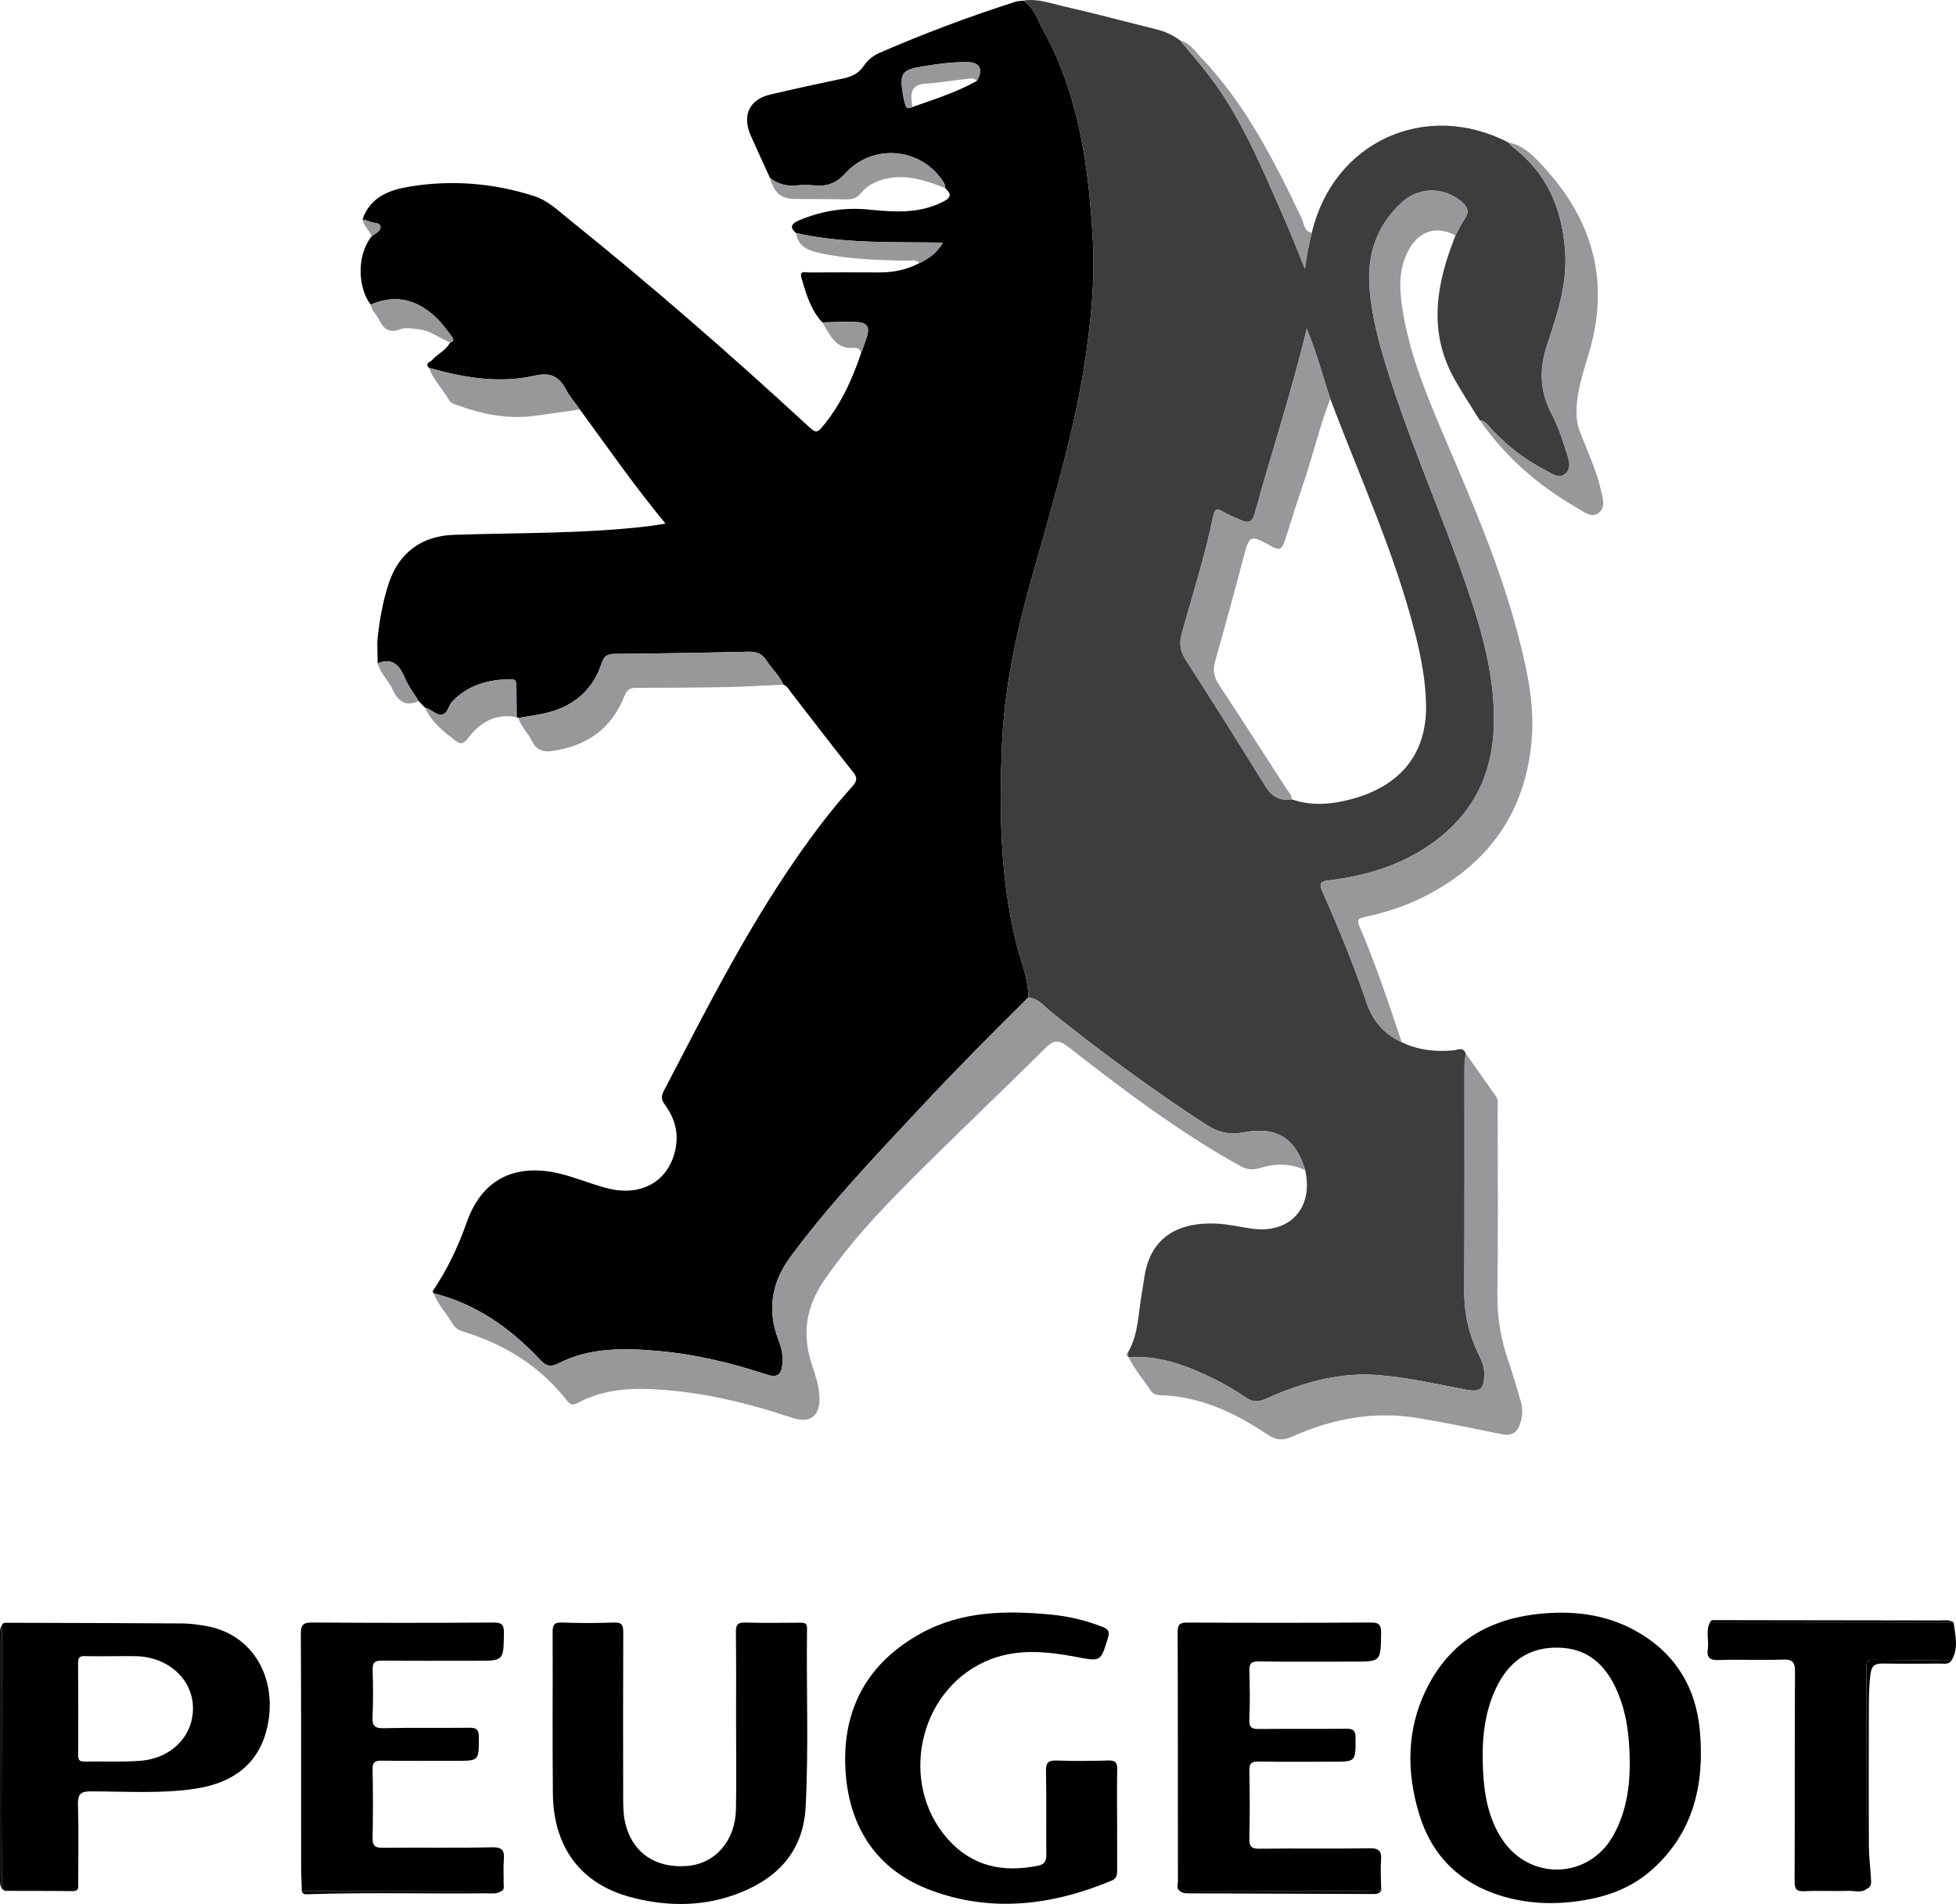
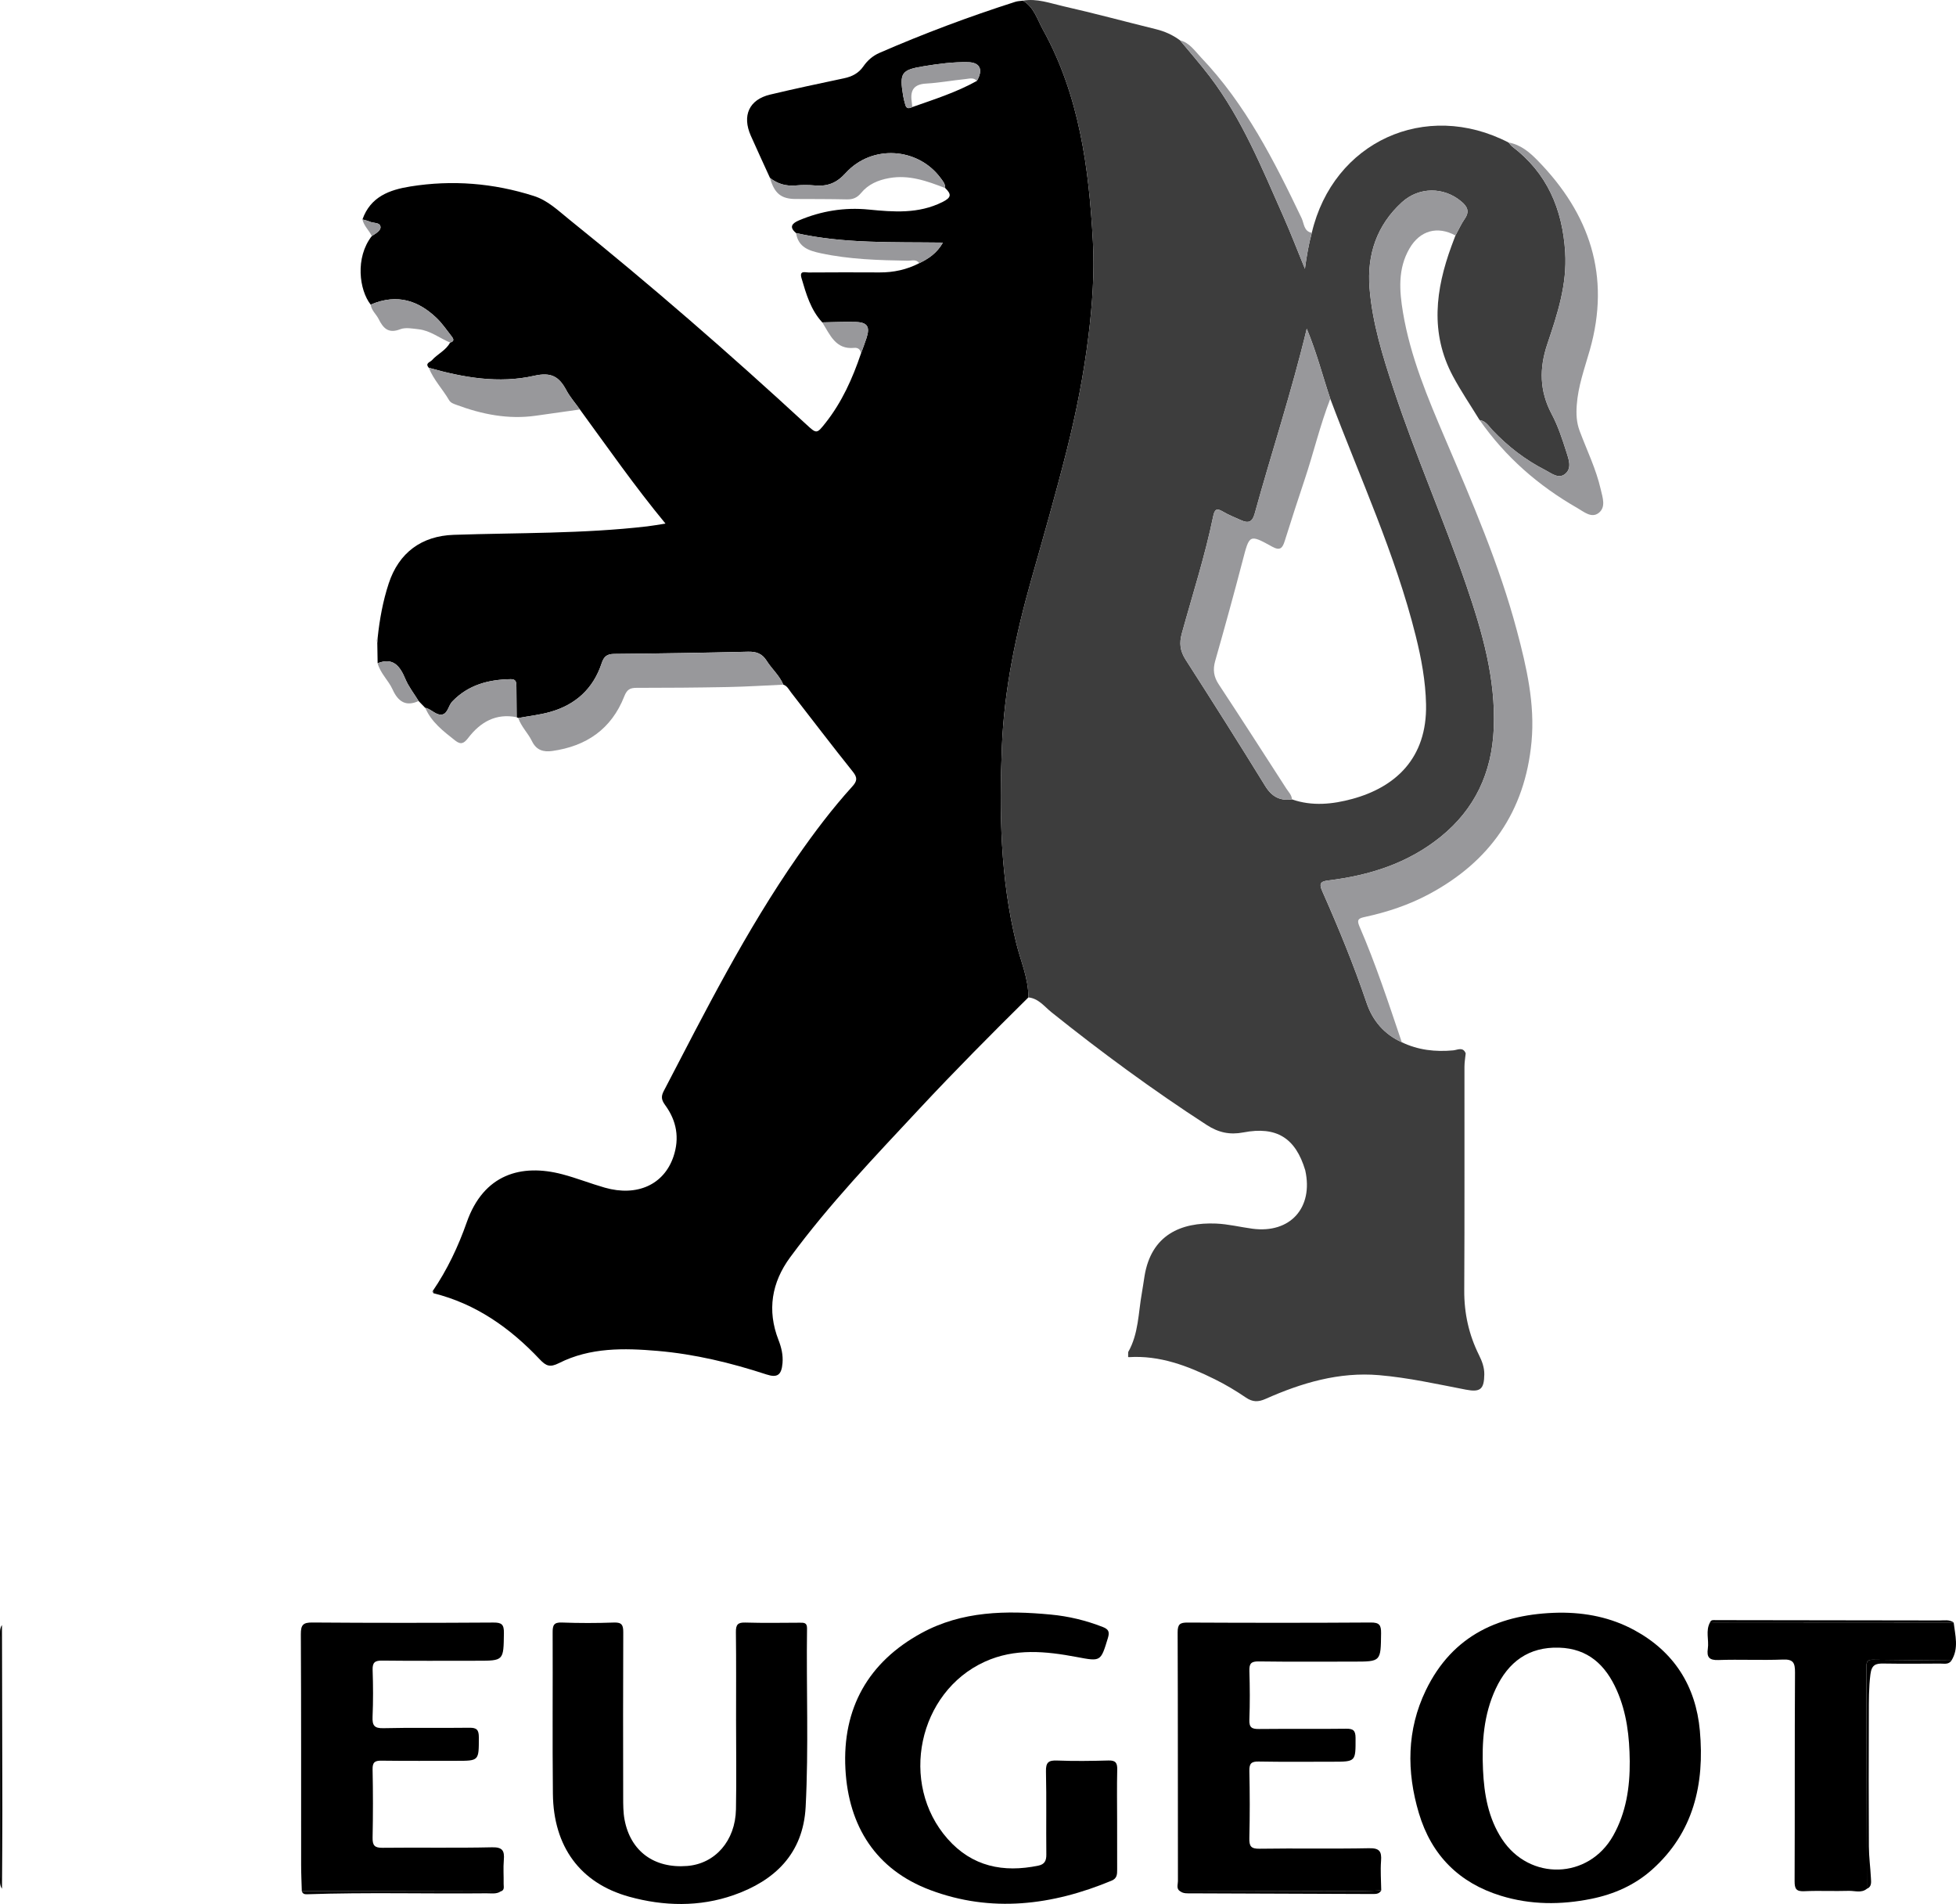
<svg xmlns="http://www.w3.org/2000/svg" version="1.1" baseProfile="tiny" id="Capa_1" x="0px" y="0px" viewBox="0 0 293.051 285.198" overflow="visible" xml:space="preserve">
  <g>
    <path d="M77.65,107.549c-0.084-0.033-0.164-0.073-0.242-0.119c-0.014-1.521-0.032-3.042-0.039-4.563   c-0.003-0.594-0.002-1.148-0.831-1.135c-3.318,0.051-6.364,0.834-8.774,3.34   c-0.574,0.597-0.662,1.748-1.463,1.942c-0.858,0.208-1.58-0.679-2.415-0.956   c-0.051-0.017-0.11-0.01-0.165-0.014c-0.334-0.345-0.669-0.691-1.003-1.036   c-0.675-1.101-1.497-2.137-1.991-3.316c-0.818-1.955-1.839-3.253-4.15-2.348   c-0.017-1.023-0.034-2.046-0.051-3.069c0.018-0.249,0.036-0.499,0.055-0.748   c0.293-2.763,0.788-5.484,1.655-8.125c1.523-4.635,4.942-7.128,9.742-7.289   c9.673-0.325,19.369-0.148,29.008-1.271c0.818-0.095,1.63-0.246,2.72-0.413   c-4.629-5.598-8.66-11.397-12.827-17.093c-0.685-0.96-1.477-1.86-2.031-2.893   c-1.089-2.028-2.251-2.738-4.813-2.156c-5.283,1.199-10.603,0.277-15.792-1.197   c-0.607-0.693,0.202-0.832,0.466-1.129c0.844-0.949,2.1-1.463,2.726-2.65   c0.773-0.201,0.446-0.651,0.176-0.999c-0.725-0.932-1.404-1.926-2.254-2.727   c-2.576-2.429-5.735-3.71-9.821-1.954c-1.713-2.166-2.358-7.034,0.169-10.275   c0.557-0.352,1.348-0.797,1.305-1.354c-0.057-0.728-1.05-0.543-1.616-0.802   c-0.343-0.157-0.726-0.224-1.091-0.331c1.214-3.422,4.068-4.438,7.186-4.937   c6.263-1.003,12.427-0.509,18.487,1.423c2.103,0.671,3.638,2.182,5.285,3.507   c12.202,9.814,24.021,20.09,35.545,30.717c1.548,1.427,1.554,1.439,2.892-0.255   c2.44-3.09,4.031-6.632,5.287-10.349c0.283-0.785,0.586-1.563,0.843-2.357   c0.544-1.68,0.127-2.339-1.635-2.389c-1.664-0.048-3.332,0.035-4.999,0.061   c-1.733-1.871-2.413-4.25-3.11-6.626c-0.352-1.2,0.562-0.844,1.049-0.848   c3.553-0.027,7.107-0.025,10.661-0.008c2.089,0.01,4.069-0.418,5.932-1.385   c1.396-0.675,2.654-1.507,3.545-3.085c-7.501-0.1-14.814,0.184-22.001-1.425   c-1.118-0.927-0.56-1.479,0.429-1.899c3.336-1.417,6.835-1.977,10.409-1.627   c3.784,0.371,7.477,0.67,11.075-1.114c1.367-0.678,1.399-1.164,0.428-2.105   c0.023-0.619-0.355-1.051-0.688-1.5c-3.396-4.587-10.295-5.073-14.23-0.739   c-1.392,1.533-2.749,2.01-4.606,1.85c-0.941-0.081-1.9-0.085-2.84-0   c-1.457,0.131-2.742-0.221-3.888-1.131c-0.957-2.102-1.93-4.196-2.867-6.307   c-1.342-3.024-0.258-5.42,2.878-6.168c3.682-0.879,7.385-1.663,11.088-2.447   c1.194-0.253,2.169-0.742,2.894-1.785c0.613-0.882,1.398-1.578,2.418-2.022   c6.655-2.898,13.439-5.435,20.343-7.645c0.366-0.117,0.767-0.119,1.151-0.174   c1.66,0.985,2.133,2.792,2.998,4.356c5.451,9.866,6.887,20.706,7.481,31.739   c0.253,4.702-0.088,9.399-0.658,14.069c-0.707,5.793-1.837,11.516-3.258,17.162   c-1.628,6.471-3.471,12.888-5.292,19.307c-2.322,8.188-4.077,16.503-4.424,25.017   c-0.404,9.914-0.253,19.816,2.153,29.561c0.659,2.672,1.834,5.253,1.81,8.09   c-5.522,5.458-10.995,10.967-16.296,16.65c-6.719,7.204-13.542,14.323-19.404,22.292   c-2.755,3.746-3.476,7.915-1.741,12.369c0.439,1.126,0.709,2.261,0.604,3.481   c-0.152,1.761-0.758,2.224-2.402,1.686c-5.324-1.743-10.744-3.05-16.322-3.528   c-5.031-0.431-10.089-0.529-14.757,1.824c-1.351,0.681-1.938,0.451-2.891-0.559   c-4.434-4.7-9.558-8.316-15.889-9.893c0,0-0.096-0.072-0.095-0.072   c0.039-0.099,0.023-0.189-0.048-0.269c2.176-3.187,3.822-6.664,5.096-10.294   c2.537-7.228,8.194-8.803,14.315-7.194c2.151,0.565,4.234,1.397,6.375,2.006   c4.84,1.376,8.856-0.457,10.276-4.641c0.946-2.785,0.477-5.379-1.226-7.706   c-0.536-0.733-0.678-1.258-0.238-2.102c6.23-11.97,12.314-24.024,20.03-35.117   c2.546-3.66,5.228-7.213,8.217-10.509c0.741-0.818,0.826-1.319,0.094-2.233   c-3.133-3.912-6.169-7.905-9.246-11.864c-0.34-0.438-0.582-0.985-1.166-1.176   c-0.576-1.377-1.725-2.342-2.494-3.573c-0.682-1.091-1.562-1.391-2.801-1.361   c-6.68,0.164-13.361,0.272-20.043,0.332c-1.073,0.01-1.541,0.369-1.881,1.4   c-1.266,3.838-3.944,6.239-7.741,7.299C80.85,107.085,79.235,107.258,77.65,107.549z M136.676,16.041   c3.286-1.159,6.615-2.209,9.684-3.923c0.971-1.676,0.481-2.768-1.327-2.806   c-2.231-0.047-4.443,0.249-6.641,0.609c-3.359,0.55-3.652,0.986-3.075,4.46   c0.074,0.444,0.201,0.88,0.319,1.315C135.809,16.335,136.223,16.258,136.676,16.041z" />
    <path fill="#3D3D3D" d="M154.072,149.403c0.024-2.838-1.15-5.418-1.81-8.09   c-2.405-9.745-2.557-19.647-2.153-29.561c0.347-8.514,2.101-16.829,4.424-25.017   c1.821-6.419,3.663-12.836,5.292-19.307c1.421-5.646,2.551-11.369,3.258-17.162   c0.57-4.67,0.911-9.368,0.658-14.069c-0.594-11.033-2.03-21.873-7.481-31.739   c-0.864-1.564-1.337-3.372-2.998-4.356c2.091-0.372,4.055,0.383,6.022,0.827   c4.66,1.053,9.277,2.306,13.918,3.449c1.31,0.323,2.504,0.858,3.588,1.663   c1.498,1.813,3.06,3.576,4.482,5.448c4.812,6.337,7.793,13.684,10.993,20.902   c1.149,2.591,2.164,5.244,3.239,7.869c0.262-1.893,0.553-3.655,1.03-5.387   c3.2-13.627,17.035-19.97,29.486-13.519c0.185,0.204,0.345,0.444,0.56,0.608   c5.2,3.947,7.515,9.349,7.919,15.814c0.303,4.852-1.176,9.308-2.675,13.758   c-1.224,3.631-1.181,7.043,0.65,10.485c0.948,1.782,1.59,3.751,2.207,5.689   c0.346,1.088,0.891,2.474-0.25,3.329c-0.98,0.734-2.019-0.166-2.93-0.631   c-2.969-1.513-5.578-3.529-7.888-5.961c-0.563-0.593-1.006-1.399-1.94-1.527   c-1.344-2.196-2.799-4.331-4.01-6.601c-3.43-6.428-2.589-12.95-0.199-19.466   c0.193-0.526,0.395-1.049,0.593-1.574c0.461-0.842,0.856-1.73,1.399-2.513   c0.774-1.115,0.354-1.849-0.532-2.594c-2.591-2.179-6.315-2.218-8.891,0.131   c-3.742,3.413-5.245,7.811-4.846,12.838c0.416,5.236,1.978,10.225,3.61,15.168   c3.283,9.947,7.523,19.531,10.912,29.44c2.37,6.93,4.404,13.936,4.086,21.4   c-0.282,6.597-2.831,12.057-7.948,16.194c-4.918,3.977-10.67,5.79-16.799,6.533   c-1.251,0.152-1.448,0.475-0.924,1.658c2.427,5.48,4.706,11.02,6.632,16.711   c0.903,2.668,2.659,4.698,5.258,5.87c2.456,1.186,5.04,1.466,7.722,1.219   c0.62-0.057,1.449-0.58,1.857,0.446c-0.065,0.673-0.185,1.345-0.185,2.018   c-0.012,11.168,0.03,22.336-0.031,33.504c-0.019,3.43,0.695,6.625,2.204,9.663   c0.457,0.919,0.814,1.852,0.8,2.913c-0.029,2.226-0.605,2.693-2.764,2.277   c-4.319-0.832-8.623-1.797-13.009-2.171c-5.996-0.511-11.592,1.153-17.007,3.56   c-1.084,0.482-1.927,0.484-2.934-0.201c-1.477-1.006-3.024-1.932-4.621-2.724   c-4.082-2.024-8.287-3.635-12.957-3.33c0,0-0.072-0.039-0.071-0.038   c0.003-0.242,0.006-0.484,0.009-0.726c1.566-2.746,1.514-5.881,2.053-8.874   c0.151-0.836,0.26-1.679,0.398-2.517c1.018-6.178,5.462-8.067,10.701-7.857   c1.827,0.073,3.638,0.529,5.46,0.771c5.658,0.753,9.165-3.133,7.915-8.752   c-1.447-4.83-4.283-6.624-9.261-5.672c-2.041,0.39-3.724,0.034-5.504-1.118   c-8.05-5.213-15.765-10.887-23.262-16.886C156.474,150.773,155.588,149.544,154.072,149.403z    M193.566,119.739c3.023,1.055,6.089,0.734,9.047-0.072c6.36-1.733,11.215-6.016,11.04-14.172   c-0.075-3.487-0.706-6.872-1.541-10.223c-3.062-12.293-8.382-23.748-12.806-35.535   c-1.138-3.379-2.013-6.855-3.525-10.503c-2.311,9.618-5.295,18.589-7.801,27.7   c-0.373,1.355-1.019,1.45-2.064,0.977c-0.916-0.414-1.865-0.777-2.722-1.294   c-0.938-0.566-1.226-0.274-1.429,0.709c-1.226,5.943-3.091,11.713-4.7,17.551   c-0.419,1.519-0.249,2.662,0.576,3.948c4.019,6.269,8.01,12.558,11.912,18.903   C190.549,119.349,191.781,119.989,193.566,119.739z" />
    <path d="M233.587,241.56c3.979-0.038,7.776,0.714,11.289,2.624c5.918,3.217,9.193,8.338,9.801,15.059   c0.723,7.982-0.937,15.252-7.157,20.802c-2.61,2.329-5.722,3.694-9.111,4.379   c-4.549,0.92-9.083,0.916-13.556-0.464c-6.226-1.921-10.382-6.038-12.273-12.365   c-1.862-6.23-1.82-12.477,1.029-18.387C217.65,244.821,224.833,241.719,233.587,241.56z    M244.17,263.809c-0.037-3.654-0.442-7.238-1.936-10.617c-1.683-3.806-4.319-6.259-8.643-6.392   c-4.563-0.14-7.617,2.12-9.509,6.175c-1.795,3.846-2.088,7.98-1.895,12.14   c0.169,3.645,0.785,7.216,2.839,10.351c4.132,6.305,12.981,6.051,16.667-0.509   C243.628,271.512,244.201,267.724,244.17,263.809z" />
    <path d="M110.279,257.74c-0.002-4.426,0.032-8.853-0.025-13.278   c-0.014-1.112,0.293-1.455,1.404-1.422c2.731,0.082,5.466,0.035,8.199,0.022   c0.605-0.003,1.065-0.007,1.053,0.855c-0.121,8.905,0.258,17.817-0.205,26.717   c-0.368,7.072-4.678,11.088-10.784,13.23c-5.115,1.794-10.469,1.678-15.663,0.241   c-7.34-2.031-11.341-7.51-11.423-15.419c-0.084-8.057-0.005-16.115-0.037-24.173   c-0.004-1.03,0.155-1.523,1.349-1.478c2.618,0.099,5.245,0.096,7.863,0.002   c1.167-0.042,1.372,0.404,1.368,1.46c-0.035,8.228-0.028,16.456-0.012,24.684   c0.002,1.131-0.002,2.286,0.206,3.389c0.895,4.739,4.444,7.325,9.386,6.931   c4.188-0.334,7.216-3.77,7.305-8.483C110.346,266.594,110.281,262.166,110.279,257.74z" />
-     <path d="M0.291,243.409c0.175-0.407,0.539-0.337,0.86-0.336c8.703,0.025,17.407,0.041,26.11,0.099   c1.164,0.008,2.336,0.165,3.488,0.358c7.255,1.216,10.847,7.954,9.323,15.035   c-1.149,5.34-4.802,8.483-10.933,9.382c-5.165,0.757-10.36,0.379-15.541,0.38   c-1.521,0-1.96,0.404-1.915,1.964c0.115,3.913,0.038,7.831,0.036,11.748   c-0,0.608,0.152,1.242-0.855,1.228c-3.347-0.047-6.695-0.017-10.043-0.039   c-0.176-0.001-0.352-0.205-0.527-0.315c0.019-3.859,0.058-7.718,0.054-11.576   C0.339,262.027,0.311,252.718,0.291,243.409z M16.952,248.078c-1.394,0-2.788,0.036-4.18-0.014   c-0.764-0.028-1.081,0.151-1.073,1.022c0.041,4.592,0.03,9.185,0.009,13.778   c-0.003,0.701,0.162,1.015,0.927,0.999c2.786-0.058,5.584,0.098,8.357-0.112   c4.807-0.364,8.092-3.868,7.914-8.174c-0.173-4.164-3.766-7.362-8.442-7.493   C19.294,248.05,18.123,248.078,16.952,248.078z" />
    <path d="M167.369,272.729c0.002,2.44-0.003,4.879,0.005,7.319c0.003,0.702-0.012,1.311-0.825,1.649   c-8.914,3.716-18.049,4.849-27.21,1.398c-8.086-3.046-12.224-9.521-12.678-18.134   c-0.48-9.104,3.45-16.005,11.374-20.336c6.095-3.331,12.728-3.412,19.405-2.78   c2.666,0.252,5.264,0.875,7.777,1.858c0.85,0.332,1.058,0.709,0.775,1.638   c-1.087,3.567-1.044,3.543-4.666,2.862c-4.639-0.871-9.257-1.355-13.778,0.7   c-9.989,4.539-12.904,18.244-5.571,26.543c3.683,4.168,8.364,5.08,13.581,4.007   c0.936-0.193,1.216-0.722,1.205-1.68c-0.047-4.141,0.041-8.285-0.055-12.425   c-0.032-1.381,0.391-1.692,1.675-1.641c2.562,0.102,5.131,0.065,7.695-0.006   c1.048-0.029,1.333,0.341,1.307,1.369C167.323,267.621,167.367,270.176,167.369,272.729z" />
-     <path fill="#98989B" d="M154.072,149.403c1.516,0.141,2.402,1.37,3.456,2.214   c7.497,5.999,15.211,11.673,23.262,16.886c1.78,1.153,3.463,1.508,5.504,1.118   c4.978-0.952,7.813,0.843,9.261,5.672c-2.238-1.1-4.561-1.025-6.851-0.32   c-1.126,0.346-2.008,0.172-2.997-0.379c-9.129-5.087-17.455-11.375-25.683-17.799   c-1.412-1.102-2.176-1.027-3.44,0.231c-6.814,6.779-13.815,13.365-20.589,20.184   c-4.552,4.583-8.952,9.327-12.622,14.725c-2.615,3.845-3.202,7.863-1.799,12.274   c0.496,1.559,1.077,3.114,1.188,4.772c0.209,3.12-1.301,4.323-4.18,3.359   c-6.859-2.297-13.853-3.947-21.089-4.268c-3.76-0.167-7.48,0.227-10.891,2.046   c-0.74,0.395-1.106,0.372-1.645-0.317c-4.021-5.143-9.283-8.403-15.409-10.291   c-0.736-0.227-1.336-0.535-1.726-1.215c-0.894-1.559-2.206-2.848-2.85-4.568   c6.332,1.577,11.455,5.193,15.89,9.893c0.953,1.01,1.541,1.24,2.891,0.559   c4.669-2.352,9.726-2.255,14.757-1.824c5.578,0.478,10.998,1.785,16.322,3.528   c1.644,0.538,2.25,0.076,2.402-1.686c0.105-1.22-0.165-2.355-0.604-3.481   c-1.735-4.454-1.014-8.624,1.741-12.369c5.862-7.969,12.685-15.088,19.404-22.292   C143.077,160.37,148.549,154.861,154.072,149.403z" />
    <path fill="#98989B" d="M210.015,156.11c-2.599-1.172-4.354-3.202-5.258-5.87   c-1.926-5.691-4.205-11.231-6.632-16.711c-0.524-1.183-0.326-1.507,0.924-1.658   c6.129-0.744,11.882-2.556,16.799-6.533c5.117-4.137,7.666-9.597,7.948-16.194   c0.319-7.464-1.715-14.47-4.086-21.4c-3.389-9.908-7.629-19.492-10.912-29.44   c-1.631-4.943-3.194-9.931-3.61-15.168c-0.399-5.027,1.104-9.425,4.846-12.838   c2.576-2.349,6.3-2.31,8.891-0.131c0.886,0.745,1.306,1.479,0.532,2.594   c-0.543,0.782-0.938,1.671-1.399,2.513c-2.695-1.47-5.305-0.757-6.872,1.919   c-1.779,3.038-1.537,6.342-0.991,9.606c1.113,6.654,3.717,12.814,6.338,18.956   c4.018,9.42,8.104,18.819,10.744,28.764c1.44,5.423,2.71,10.907,2.178,16.601   c-0.977,10.464-6.28,17.95-15.339,22.803c-3.032,1.624-6.261,2.697-9.6,3.421   c-0.864,0.188-1.314,0.329-0.853,1.393C206.119,144.399,208.04,150.265,210.015,156.11z" />
    <path d="M45.217,283.258c-0.035-1.301-0.1-2.601-0.101-3.902c-0.009-11.52,0.02-23.041-0.043-34.56   c-0.008-1.422,0.346-1.774,1.737-1.763c9.037,0.069,18.076,0.064,27.113,0.006   c1.237-0.008,1.592,0.277,1.574,1.571c-0.056,4.151,0.002,4.151-4.042,4.151   c-4.742,0-9.485,0.032-14.226-0.023c-1.09-0.013-1.439,0.304-1.401,1.427   c0.08,2.324,0.089,4.656-0.009,6.978c-0.054,1.291,0.235,1.754,1.625,1.72   c4.293-0.106,8.591-0.007,12.886-0.066c1.099-0.015,1.412,0.319,1.411,1.44   c-0.002,3.514,0.047,3.514-3.362,3.514c-3.738-0-7.476,0.028-11.213-0.022   c-0.985-0.013-1.367,0.213-1.344,1.308c0.07,3.404,0.071,6.81,0.001,10.214   c-0.024,1.177,0.3,1.541,1.489,1.527c5.467-0.063,10.936,0.049,16.401-0.074   c1.578-0.035,1.89,0.506,1.771,1.904c-0.101,1.183-0.008,2.382-0.028,3.573   c-0.007,0.418,0.179,0.946-0.44,1.132C65.083,283.295,55.15,283.277,45.217,283.258z" />
    <path d="M176.84,283.311c-0.653-0.378-0.36-1.018-0.36-1.533   c-0.018-12.423,0.005-24.845-0.044-37.268c-0.005-1.234,0.363-1.475,1.498-1.469   c9.145,0.046,18.291,0.053,27.436-0.008c1.284-0.009,1.561,0.372,1.546,1.616   c-0.052,4.24-0.002,4.241-4.14,4.241c-4.74,0-9.481,0.038-14.22-0.028   c-1.124-0.016-1.405,0.336-1.372,1.426c0.075,2.437,0.09,4.88-0.003,7.316   c-0.045,1.187,0.407,1.39,1.437,1.379c4.349-0.047,8.7,0.017,13.048-0.041   c1.065-0.014,1.423,0.246,1.426,1.386c0.008,3.557,0.058,3.557-3.469,3.556   c-3.68-0.001-7.362,0.041-11.041-0.027c-1.095-0.02-1.426,0.282-1.401,1.413   c0.073,3.345,0.081,6.694-0.002,10.039c-0.031,1.236,0.237,1.63,1.54,1.609   c5.464-0.086,10.931,0.034,16.393-0.076c1.542-0.031,1.912,0.45,1.8,1.903   c-0.113,1.463,0.009,2.945,0.028,4.419c-0.89,0.03-1.78,0.084-2.67,0.086   C195.127,283.274,185.983,283.292,176.84,283.311z" />
    <path d="M279.696,282.919c-0.833,0.679-1.804,0.282-2.703,0.309c-2.225,0.068-4.457-0.051-6.68,0.052   c-1.205,0.056-1.447-0.357-1.442-1.515c0.045-10.422-0.002-20.844,0.059-31.266   c0.008-1.445-0.272-1.978-1.808-1.917c-3.225,0.127-6.46-0.042-9.686,0.071   c-1.379,0.048-1.751-0.447-1.566-1.708c0.191-1.304-0.368-2.675,0.331-3.936   c12.167,0.007,24.333,0.014,36.5,0.021c0.224,1.92,0.806,3.861-0.331,5.699   c-3.944-0.037-7.889-0.064-11.834-0.121c-0.769-0.011-0.912,0.37-0.91,1.049   C279.66,260.743,279.676,271.831,279.696,282.919z" />
-     <path fill="#98989B" d="M169.089,203.284c4.669-0.304,8.875,1.307,12.957,3.33   c1.598,0.792,3.144,1.718,4.621,2.724c1.007,0.686,1.85,0.684,2.934,0.201   c5.415-2.408,11.011-4.072,17.007-3.56c4.387,0.374,8.69,1.339,13.009,2.171   c2.159,0.416,2.736-0.052,2.764-2.277c0.014-1.061-0.343-1.994-0.8-2.913   c-1.509-3.037-2.223-6.233-2.204-9.663c0.061-11.168,0.019-22.336,0.031-33.504   c0.001-0.673,0.121-1.346,0.185-2.018c1.519,2.159,3.042,4.316,4.555,6.48   c0.389,0.556,0.228,1.21,0.229,1.821c0.01,9.25,0.091,18.502-0.036,27.751   c-0.048,3.532,0.535,6.861,1.683,10.154c0.688,1.975,1.242,3.999,1.838,6.007   c0.298,1.004,0.239,2.007-0.042,3.019c-0.414,1.497-1.235,2.152-2.839,1.822   c-4.15-0.854-8.303-1.703-12.479-2.411c-6.583-1.115-12.889,0.082-18.934,2.776   c-1.39,0.619-2.403,0.542-3.675-0.313c-4.899-3.291-10.131-5.739-16.149-5.912   c-0.522-0.015-1-0.154-1.308-0.626C171.334,206.648,169.955,205.142,169.089,203.284z" />
    <path fill="#98989B" d="M221.675,62.915c0.934,0.128,1.376,0.934,1.94,1.527   c2.31,2.433,4.919,4.449,7.888,5.961c0.912,0.465,1.951,1.365,2.93,0.631   c1.141-0.855,0.596-2.241,0.25-3.329c-0.617-1.938-1.259-3.907-2.207-5.689   c-1.831-3.442-1.874-6.853-0.65-10.485c1.499-4.449,2.978-8.906,2.675-13.758   c-0.404-6.465-2.718-11.867-7.919-15.814c-0.215-0.164-0.375-0.404-0.56-0.608   c1.798,0.303,3.149,1.462,4.342,2.682c7.796,7.968,10.991,17.277,7.822,28.405   c-0.773,2.715-1.754,5.38-1.956,8.254c-0.094,1.332-0.042,2.576,0.427,3.835   c1.086,2.915,2.472,5.72,3.168,8.779c0.275,1.21,0.81,2.639-0.295,3.516   c-1.082,0.859-2.235-0.166-3.206-0.722C230.517,72.778,225.551,68.467,221.675,62.915z" />
    <path fill="#98989B" d="M77.65,107.549c1.584-0.291,3.2-0.465,4.746-0.896   c3.796-1.06,6.475-3.461,7.741-7.299c0.34-1.032,0.808-1.391,1.881-1.4   c6.681-0.06,13.363-0.168,20.043-0.332c1.239-0.03,2.119,0.27,2.801,1.361   c0.769,1.231,1.918,2.195,2.494,3.573c-2.775,0.123-5.548,0.301-8.325,0.355   c-4.566,0.089-9.133,0.121-13.7,0.122c-0.966,0-1.41,0.28-1.797,1.265   c-1.939,4.937-5.715,7.481-10.795,8.191c-1.327,0.185-2.378-0.109-3.039-1.47   C79.115,109.812,78.092,108.857,77.65,107.549z" />
    <path fill="#98989B" d="M64.241,55.089c5.19,1.474,10.509,2.396,15.792,1.197   c2.562-0.582,3.725,0.128,4.813,2.156c0.554,1.032,1.347,1.933,2.031,2.893   c-2.197,0.31-4.395,0.618-6.592,0.932c-4.123,0.59-8.064-0.196-11.917-1.633   c-0.411-0.153-0.843-0.277-1.096-0.711C66.312,58.279,64.959,56.89,64.241,55.089z" />
    <path fill="#98989B" d="M115.357,26.649c1.146,0.91,2.431,1.262,3.888,1.131   c0.94-0.085,1.899-0.081,2.84,0c1.856,0.16,3.214-0.317,4.606-1.85   c3.936-4.334,10.834-3.848,14.23,0.739c0.332,0.449,0.71,0.88,0.688,1.5   c-2.706-1.047-5.414-2.029-8.404-1.49c-1.645,0.296-3.12,0.921-4.192,2.224   c-0.605,0.736-1.251,0.983-2.15,0.964c-2.554-0.055-5.11-0.048-7.666-0.06   C117.024,29.796,116.012,28.967,115.357,26.649z" />
    <path fill="#98989B" d="M63.721,106.044c0.055,0.004,0.114-0.003,0.165,0.014   c0.835,0.277,1.557,1.164,2.415,0.956c0.801-0.194,0.889-1.345,1.463-1.942   c2.411-2.506,5.456-3.289,8.774-3.34c0.829-0.013,0.828,0.542,0.831,1.135   c0.008,1.521,0.025,3.042,0.039,4.563c-3.091-0.623-5.427,0.715-7.242,3.08   c-0.663,0.864-1.119,1.088-1.985,0.402C66.435,109.53,64.652,108.194,63.721,106.044z" />
    <path fill="#98989B" d="M196.536,34.871c-0.478,1.732-0.769,3.494-1.03,5.387   c-1.076-2.625-2.091-5.277-3.239-7.869c-3.2-7.218-6.181-14.565-10.993-20.902   c-1.422-1.873-2.984-3.635-4.482-5.448c1.446,0.367,2.221,1.598,3.166,2.587   c6.645,6.966,10.94,15.454,15.056,24.063C195.386,33.47,195.328,34.659,196.536,34.871z" />
    <path fill="#98989B" d="M119.268,34.913c7.187,1.609,14.5,1.325,22.001,1.425   c-0.891,1.578-2.15,2.41-3.545,3.085c-0.45-0.64-1.118-0.359-1.687-0.369   c-4.385-0.075-8.763-0.194-13.079-1.122C121.213,37.556,119.602,37.053,119.268,34.913z" />
    <path fill="#98989B" d="M55.535,45.63c4.086-1.756,7.244-0.475,9.821,1.954   c0.85,0.801,1.529,1.795,2.254,2.727c0.271,0.348,0.597,0.798-0.176,0.999   c-1.575-0.651-2.96-1.793-4.705-1.988c-0.927-0.103-1.975-0.317-2.786,0.001   c-1.73,0.677-2.528-0.143-3.205-1.517C56.37,47.062,55.654,46.516,55.535,45.63z" />
    <path d="M279.696,282.919c-0.02-11.088-0.036-22.175-0.068-33.263   c-0.002-0.679,0.14-1.06,0.91-1.049c3.944,0.057,7.889,0.084,11.834,0.121   c-0.432,0.639-1.094,0.455-1.683,0.458c-2.839,0.016-5.679,0.037-8.517-0.007   c-1.156-0.018-1.761,0.187-1.941,1.611c-0.252,1.983-0.233,3.949-0.239,5.924   c-0.021,6.625-0.029,13.251,0.007,19.876c0.009,1.576,0.228,3.15,0.307,4.727   C280.334,281.915,280.455,282.605,279.696,282.919z" />
    <path fill="#98989B" d="M123.192,48.289c1.666-0.025,3.334-0.109,4.999-0.061   c1.762,0.051,2.179,0.709,1.635,2.389c-0.257,0.794-0.561,1.572-0.843,2.357   c-0.025-0.654-0.477-0.919-0.996-0.867C125.169,52.393,124.357,50.121,123.192,48.289z" />
    <path fill="#98989B" d="M56.577,99.343c2.311-0.905,3.332,0.393,4.15,2.348   c0.493,1.179,1.316,2.216,1.991,3.316c-1.931,0.879-3.084,0.07-3.904-1.74   C58.192,101.897,56.976,100.858,56.577,99.343z" />
    <path d="M0.291,243.409c0.02,9.309,0.048,18.618,0.057,27.927c0.004,3.859-0.035,7.718-0.054,11.576   c-0.373-0.56-0.283-1.198-0.283-1.815c-0.004-11.958-0.004-23.916,0-35.873   C0.01,244.608-0.081,243.97,0.291,243.409z" />
    <path d="M292.702,243.029c-12.167-0.007-24.333-0.014-36.5-0.021c0.163-0.416,0.496-0.332,0.835-0.331   c11.185,0.02,22.371,0.028,33.556,0.048C291.304,242.726,292.05,242.569,292.702,243.029z" />
    <path d="M45.217,283.258c9.933,0.018,19.866,0.037,29.8,0.055c-0.663,0.431-1.407,0.275-2.122,0.282   c-8.976,0.09-17.953-0.165-26.927,0.144C45.56,283.754,45.335,283.632,45.217,283.258z" />
    <path d="M176.84,283.311c9.143-0.02,18.287-0.037,27.43-0.062c0.89-0.002,1.78-0.056,2.67-0.086   c-0.255,0.443-0.637,0.539-1.128,0.537c-9.119-0.043-18.239-0.069-27.358-0.1   C177.901,283.597,177.335,283.657,176.84,283.311z" />
    <path fill="#98989B" d="M54.302,32.868c0.365,0.107,0.748,0.174,1.091,0.331   c0.566,0.259,1.559,0.074,1.616,0.802c0.043,0.557-0.748,1.002-1.305,1.354   C55.29,34.495,54.514,33.846,54.302,32.868z" />
-     <path fill="#98989B" d="M169.027,202.52c-0.003,0.242-0.006,0.484-0.009,0.726   C168.644,202.998,168.705,202.757,169.027,202.52z" />
    <path fill="#98989B" d="M56.58,95.526c-0.018,0.249-0.036,0.499-0.055,0.748   C56.407,96.014,56.426,95.765,56.58,95.526z" />
    <path fill="#98989B" d="M64.83,193.385c0.071,0.08,0.087,0.169,0.048,0.269   c-0.058-0.064-0.114-0.128-0.171-0.191C64.748,193.436,64.789,193.411,64.83,193.385z" />
    <path fill="#98989B" d="M136.676,16.041c-0.453,0.217-0.867,0.294-1.041-0.345   c-0.118-0.435-0.245-0.871-0.319-1.315c-0.577-3.474-0.284-3.909,3.075-4.46   c2.199-0.36,4.41-0.656,6.641-0.609c1.809,0.038,2.298,1.13,1.328,2.806   c-0.493-0.56-1.141-0.331-1.707-0.274c-1.974,0.197-3.936,0.565-5.913,0.676   c-1.811,0.102-2.392,0.993-2.147,2.686C136.633,15.483,136.649,15.763,136.676,16.041z" />
    <path fill="#98989B" d="M199.306,59.737c-1.534,3.948-2.499,8.083-3.841,12.095   c-1.023,3.057-2.02,6.124-2.984,9.201c-0.335,1.069-0.696,1.505-1.874,0.856   c-3.44-1.897-3.408-1.834-4.419,2.042c-1.314,5.037-2.699,10.056-4.123,15.061   c-0.373,1.31-0.23,2.368,0.522,3.507c3.413,5.179,6.765,10.4,10.128,15.613   c0.33,0.511,0.809,0.954,0.851,1.625c-1.785,0.25-3.018-0.39-4.015-2.012   c-3.902-6.345-7.893-12.634-11.912-18.903c-0.825-1.287-0.995-2.429-0.576-3.948   c1.609-5.838,3.474-11.608,4.7-17.551c0.203-0.983,0.491-1.274,1.429-0.709   c0.858,0.517,1.807,0.88,2.722,1.294c1.045,0.473,1.691,0.378,2.064-0.977   c2.506-9.111,5.49-18.082,7.801-27.7C197.293,52.882,198.168,56.358,199.306,59.737z" />
  </g>
</svg>